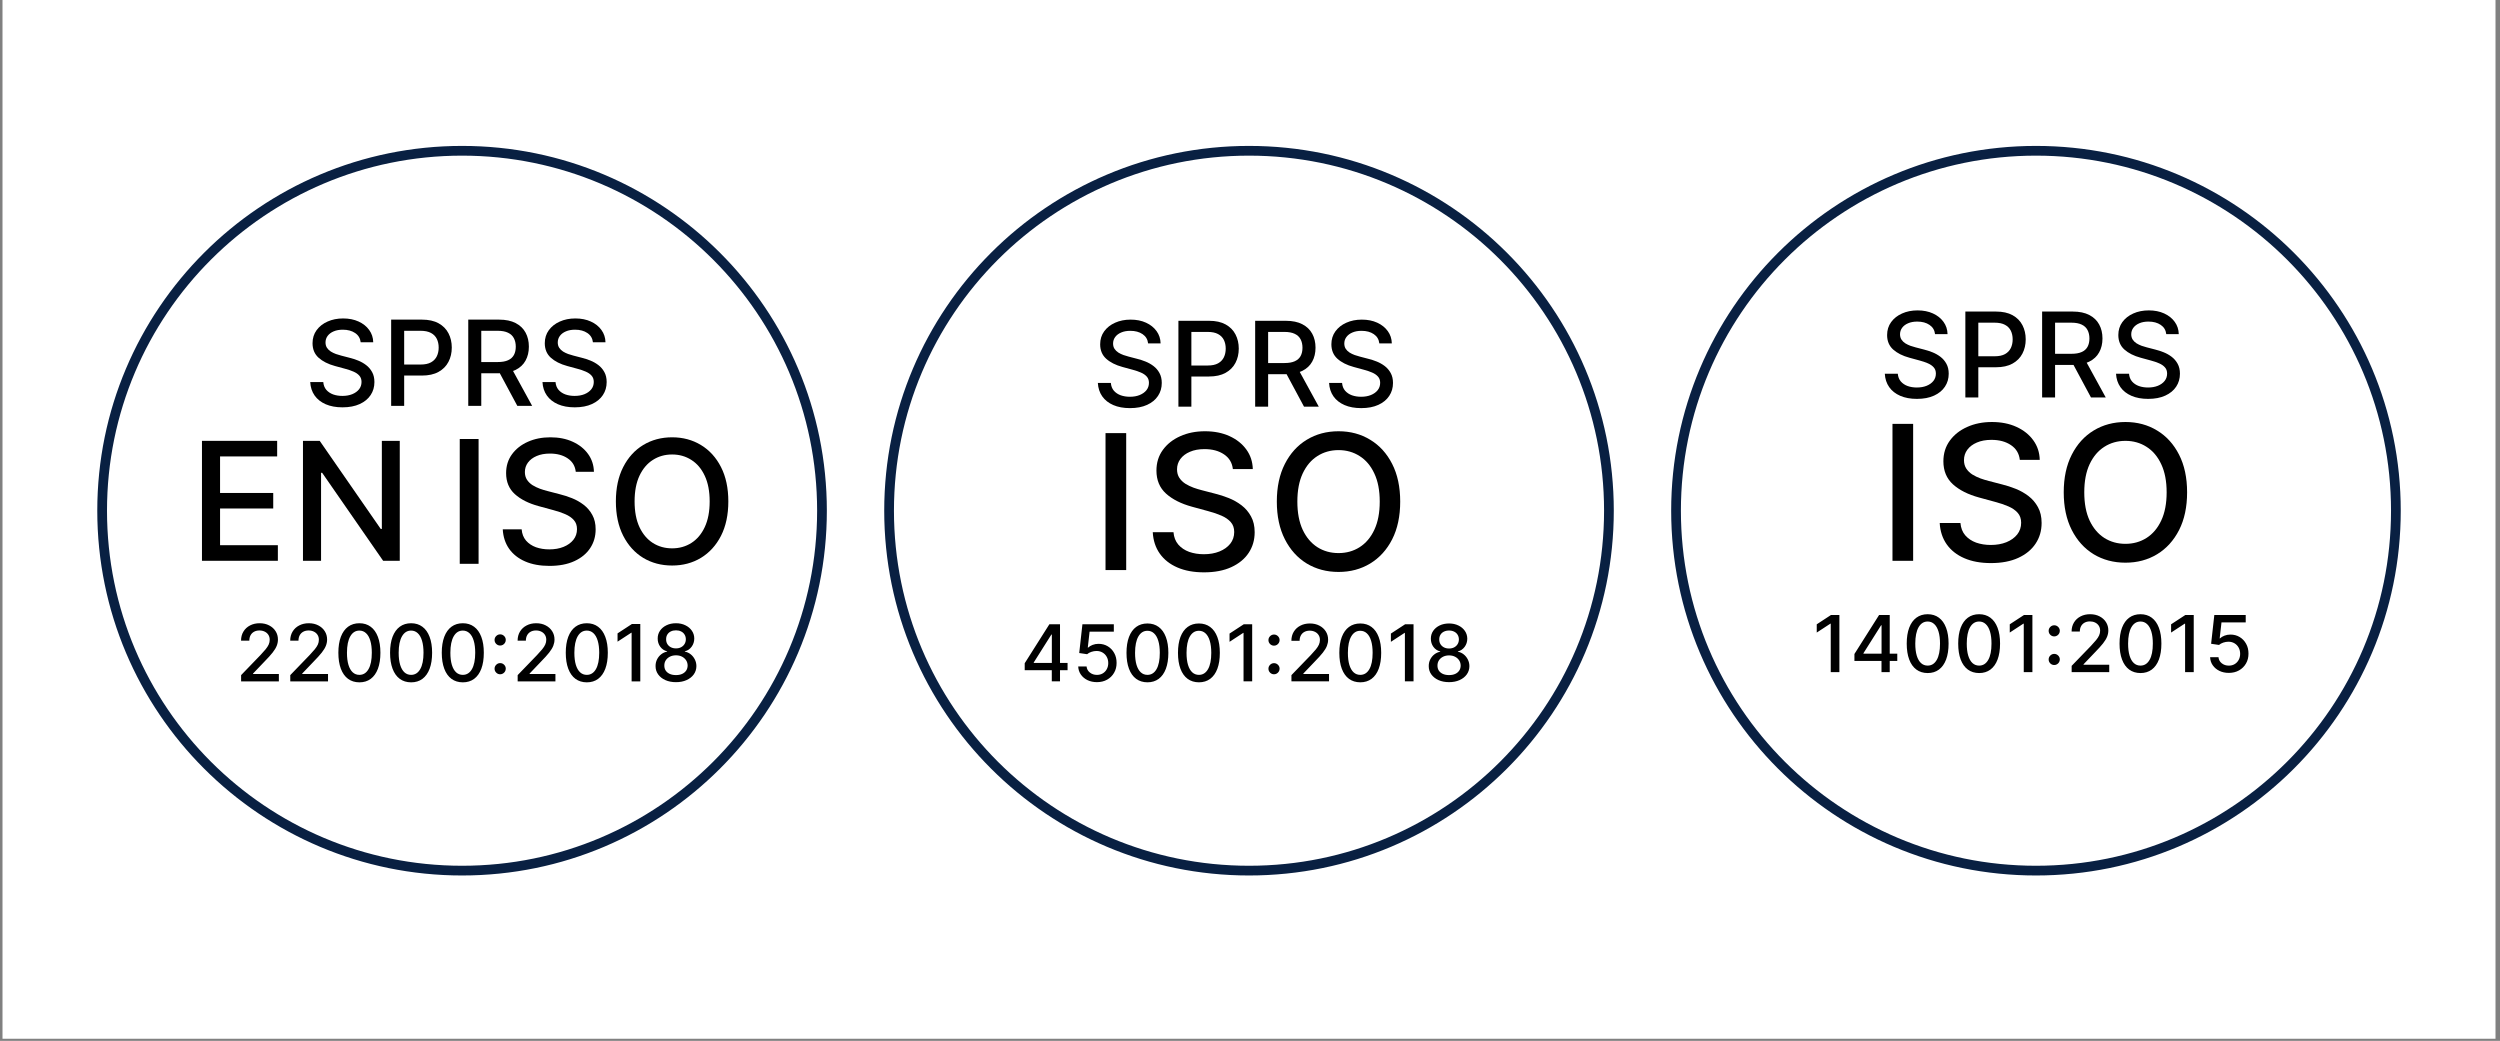
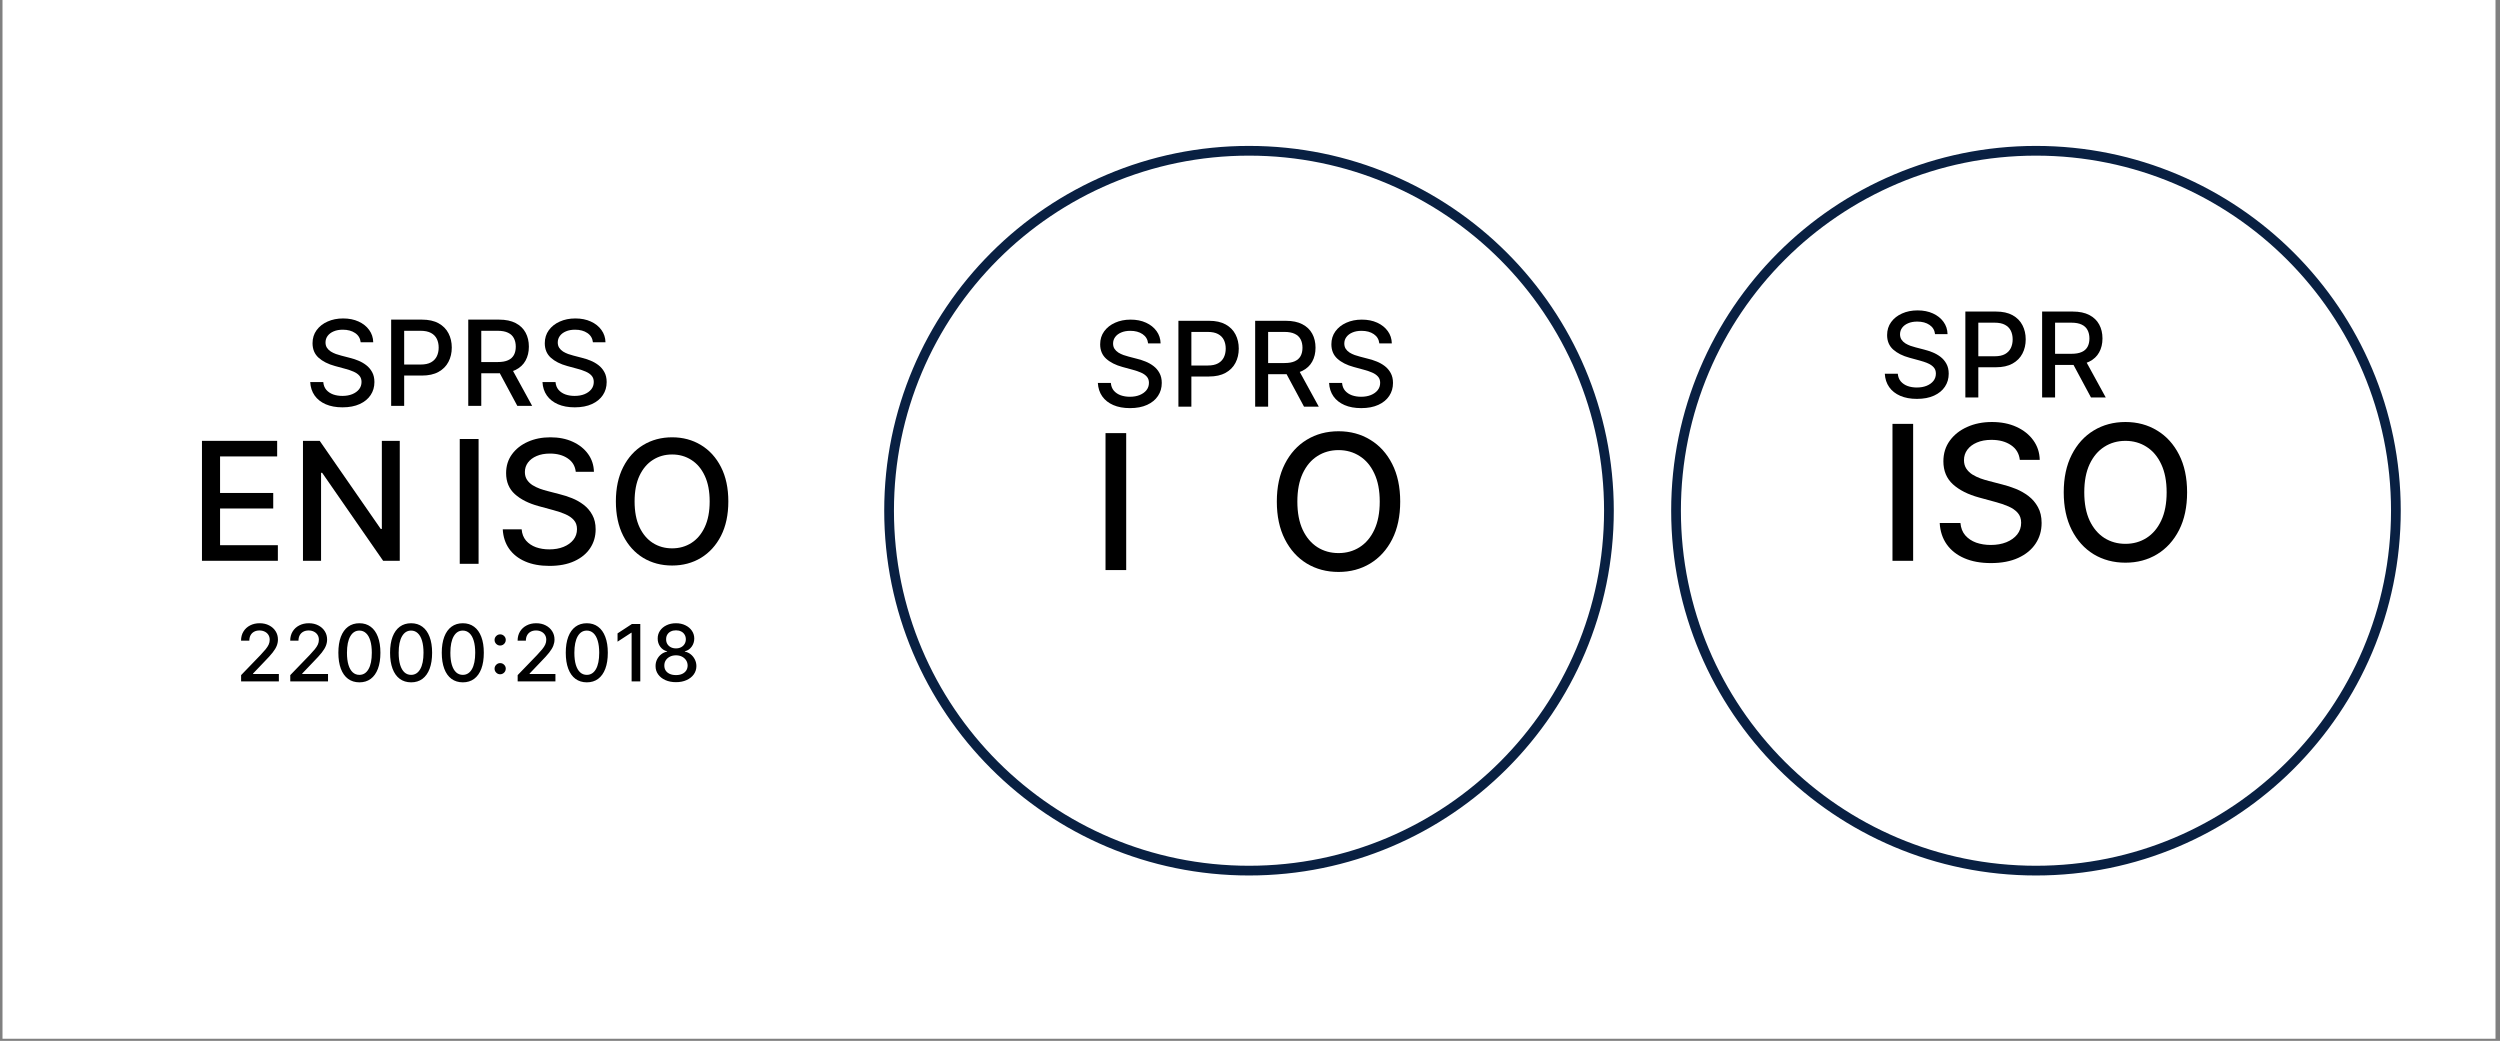
<svg xmlns="http://www.w3.org/2000/svg" width="257" height="107" viewBox="0 0 257 107" fill="none">
  <rect x="0" y="0" width="257" height="107" fill="#808080" stroke="none" />
  <rect width="256.28" height="106.783" transform="translate(0.258)" fill="white" />
-   <circle cx="47.5" cy="52.5" r="37" stroke="#092042" />
  <path d="M74.872 51.545C74.872 52.916 74.621 54.093 74.12 55.079C73.619 56.06 72.931 56.816 72.059 57.347C71.19 57.873 70.202 58.136 69.095 58.136C67.984 58.136 66.992 57.873 66.119 57.347C65.251 56.816 64.566 56.058 64.064 55.073C63.563 54.087 63.312 52.911 63.312 51.545C63.312 50.175 63.563 49 64.064 48.018C64.566 47.032 65.251 46.276 66.119 45.75C66.992 45.22 67.984 44.955 69.095 44.955C70.202 44.955 71.19 45.22 72.059 45.75C72.931 46.276 73.619 47.032 74.12 48.018C74.621 49 74.872 50.175 74.872 51.545ZM72.954 51.545C72.954 50.501 72.785 49.622 72.447 48.908C72.113 48.19 71.653 47.647 71.069 47.279C70.488 46.907 69.83 46.721 69.095 46.721C68.356 46.721 67.696 46.907 67.115 47.279C66.535 47.647 66.075 48.19 65.737 48.908C65.403 49.622 65.236 50.501 65.236 51.545C65.236 52.59 65.403 53.471 65.737 54.189C66.075 54.904 66.535 55.447 67.115 55.818C67.696 56.186 68.356 56.37 69.095 56.37C69.83 56.37 70.488 56.186 71.069 55.818C71.653 55.447 72.113 54.904 72.447 54.189C72.785 53.471 72.954 52.59 72.954 51.545Z" fill="black" />
  <path d="M59.189 48.501C59.122 47.907 58.847 47.448 58.362 47.122C57.878 46.792 57.268 46.627 56.533 46.627C56.007 46.627 55.551 46.711 55.167 46.878C54.783 47.041 54.484 47.266 54.271 47.555C54.062 47.839 53.958 48.162 53.958 48.526C53.958 48.831 54.029 49.094 54.171 49.315C54.317 49.536 54.507 49.722 54.741 49.873C54.979 50.019 55.234 50.142 55.505 50.242C55.777 50.338 56.038 50.418 56.288 50.48L57.541 50.806C57.951 50.906 58.371 51.042 58.801 51.213C59.231 51.385 59.63 51.61 59.997 51.89C60.365 52.17 60.661 52.517 60.887 52.93C61.117 53.344 61.232 53.839 61.232 54.415C61.232 55.142 61.044 55.787 60.668 56.351C60.296 56.915 59.755 57.359 59.045 57.685C58.339 58.011 57.485 58.174 56.483 58.174C55.522 58.174 54.691 58.022 53.989 57.717C53.288 57.412 52.738 56.979 52.341 56.42C51.945 55.856 51.725 55.188 51.684 54.415H53.626C53.663 54.879 53.814 55.265 54.077 55.574C54.344 55.879 54.685 56.106 55.098 56.257C55.516 56.403 55.973 56.476 56.47 56.476C57.017 56.476 57.504 56.391 57.93 56.219C58.36 56.044 58.698 55.802 58.945 55.492C59.191 55.179 59.315 54.814 59.315 54.396C59.315 54.016 59.206 53.705 58.989 53.463C58.776 53.22 58.485 53.02 58.118 52.861C57.755 52.702 57.343 52.562 56.884 52.441L55.367 52.028C54.34 51.748 53.526 51.337 52.924 50.794C52.327 50.251 52.028 49.532 52.028 48.639C52.028 47.899 52.229 47.254 52.63 46.703C53.031 46.151 53.574 45.723 54.259 45.418C54.944 45.109 55.716 44.955 56.577 44.955C57.445 44.955 58.212 45.107 58.876 45.412C59.544 45.717 60.071 46.137 60.455 46.671C60.839 47.202 61.039 47.812 61.056 48.501H59.189Z" fill="black" />
  <path d="M49.198 45.129V57.96H47.262V45.129H49.198Z" fill="black" />
  <path d="M60.954 35.187C60.907 34.778 60.717 34.46 60.382 34.235C60.047 34.007 59.626 33.893 59.117 33.893C58.754 33.893 58.439 33.95 58.173 34.066C57.908 34.178 57.701 34.334 57.554 34.533C57.41 34.73 57.338 34.954 57.338 35.205C57.338 35.416 57.387 35.597 57.485 35.75C57.586 35.903 57.717 36.032 57.879 36.136C58.044 36.237 58.22 36.322 58.407 36.391C58.595 36.458 58.775 36.513 58.949 36.556L59.815 36.781C60.098 36.85 60.388 36.944 60.685 37.063C60.983 37.181 61.258 37.337 61.512 37.53C61.766 37.724 61.971 37.963 62.127 38.249C62.286 38.535 62.365 38.877 62.365 39.276C62.365 39.778 62.236 40.224 61.976 40.614C61.719 41.003 61.345 41.311 60.854 41.536C60.366 41.761 59.776 41.874 59.083 41.874C58.419 41.874 57.844 41.768 57.359 41.558C56.874 41.347 56.495 41.048 56.22 40.661C55.946 40.272 55.794 39.81 55.766 39.276H57.108C57.134 39.596 57.238 39.863 57.42 40.077C57.605 40.287 57.84 40.445 58.126 40.549C58.414 40.65 58.731 40.7 59.074 40.7C59.452 40.7 59.789 40.641 60.083 40.523C60.381 40.401 60.614 40.234 60.785 40.02C60.955 39.804 61.04 39.551 61.04 39.263C61.04 39 60.965 38.785 60.815 38.617C60.668 38.45 60.467 38.311 60.213 38.202C59.962 38.092 59.678 37.995 59.36 37.911L58.312 37.626C57.602 37.432 57.039 37.148 56.623 36.772C56.21 36.397 56.004 35.901 56.004 35.283C56.004 34.772 56.142 34.326 56.419 33.945C56.697 33.563 57.072 33.267 57.545 33.057C58.019 32.843 58.553 32.736 59.148 32.736C59.748 32.736 60.278 32.842 60.737 33.053C61.199 33.263 61.563 33.553 61.828 33.923C62.094 34.29 62.233 34.711 62.244 35.187H60.954Z" fill="black" />
  <path d="M48.137 41.726V32.857H51.298C51.985 32.857 52.555 32.976 53.009 33.212C53.465 33.449 53.805 33.777 54.031 34.196C54.256 34.611 54.368 35.092 54.368 35.638C54.368 36.18 54.254 36.658 54.026 37.071C53.801 37.481 53.46 37.8 53.004 38.028C52.551 38.256 51.981 38.37 51.294 38.37H48.899V37.218H51.172C51.605 37.218 51.958 37.156 52.229 37.032C52.503 36.908 52.704 36.727 52.831 36.491C52.958 36.254 53.022 35.97 53.022 35.638C53.022 35.303 52.957 35.013 52.827 34.767C52.7 34.522 52.499 34.334 52.225 34.204C51.953 34.071 51.597 34.005 51.155 34.005H49.475V41.726H48.137ZM52.515 37.725L54.706 41.726H53.182L51.034 37.725H52.515Z" fill="black" />
  <path d="M40.211 41.726V32.857H43.372C44.062 32.857 44.634 32.983 45.087 33.234C45.54 33.485 45.88 33.829 46.105 34.265C46.33 34.698 46.443 35.186 46.443 35.729C46.443 36.274 46.329 36.765 46.1 37.201C45.875 37.634 45.535 37.978 45.078 38.232C44.625 38.483 44.055 38.608 43.368 38.608H41.194V37.474H43.247C43.683 37.474 44.036 37.399 44.308 37.249C44.579 37.096 44.778 36.888 44.905 36.625C45.032 36.362 45.096 36.063 45.096 35.729C45.096 35.394 45.032 35.096 44.905 34.837C44.778 34.577 44.578 34.373 44.303 34.226C44.032 34.079 43.674 34.005 43.229 34.005H41.549V41.726H40.211Z" fill="black" />
  <path d="M41.096 45.319V57.649H39.386L33.119 48.606H33.005V57.649H31.145V45.319H32.866L39.139 54.374H39.254V45.319H41.096Z" fill="black" />
  <path d="M20.762 57.649V45.319H28.492V46.921H22.622V50.677H28.088V52.273H22.622V56.047H28.564V57.649H20.762Z" fill="black" />
  <path d="M37.079 35.187C37.032 34.778 36.842 34.46 36.507 34.235C36.172 34.007 35.751 33.893 35.242 33.893C34.879 33.893 34.564 33.95 34.298 34.066C34.033 34.178 33.826 34.334 33.679 34.533C33.535 34.73 33.463 34.954 33.463 35.205C33.463 35.416 33.512 35.597 33.61 35.75C33.711 35.903 33.842 36.032 34.004 36.136C34.169 36.237 34.345 36.322 34.532 36.391C34.72 36.458 34.9 36.513 35.074 36.556L35.94 36.781C36.223 36.85 36.513 36.944 36.81 37.063C37.108 37.181 37.383 37.337 37.637 37.53C37.891 37.724 38.096 37.963 38.252 38.249C38.411 38.535 38.49 38.877 38.49 39.276C38.49 39.778 38.361 40.224 38.101 40.614C37.844 41.003 37.47 41.311 36.979 41.536C36.491 41.761 35.901 41.874 35.208 41.874C34.544 41.874 33.969 41.768 33.484 41.558C32.999 41.347 32.62 41.048 32.345 40.661C32.071 40.272 31.919 39.81 31.891 39.276H33.233C33.259 39.596 33.363 39.863 33.545 40.077C33.73 40.287 33.965 40.445 34.251 40.549C34.539 40.65 34.856 40.7 35.199 40.7C35.577 40.7 35.914 40.641 36.208 40.523C36.506 40.401 36.739 40.234 36.91 40.02C37.08 39.804 37.165 39.551 37.165 39.263C37.165 39 37.09 38.785 36.94 38.617C36.793 38.45 36.592 38.311 36.338 38.202C36.087 38.092 35.803 37.995 35.485 37.911L34.437 37.626C33.727 37.432 33.164 37.148 32.748 36.772C32.335 36.397 32.129 35.901 32.129 35.283C32.129 34.772 32.267 34.326 32.544 33.945C32.822 33.563 33.197 33.267 33.67 33.057C34.144 32.843 34.678 32.736 35.273 32.736C35.873 32.736 36.403 32.842 36.862 33.053C37.324 33.263 37.688 33.553 37.953 33.923C38.219 34.29 38.358 34.711 38.369 35.187H37.079Z" fill="black" />
  <path d="M24.786 70.047V69.402L26.781 67.335C26.994 67.11 27.17 66.913 27.308 66.744C27.448 66.573 27.553 66.411 27.622 66.258C27.691 66.104 27.726 65.941 27.726 65.768C27.726 65.572 27.68 65.403 27.588 65.261C27.495 65.117 27.37 65.007 27.21 64.93C27.051 64.852 26.872 64.812 26.672 64.812C26.461 64.812 26.277 64.855 26.119 64.942C25.962 65.028 25.841 65.15 25.756 65.307C25.672 65.465 25.63 65.649 25.63 65.86H24.78C24.78 65.501 24.863 65.187 25.028 64.919C25.193 64.65 25.419 64.442 25.707 64.294C25.995 64.144 26.323 64.069 26.689 64.069C27.06 64.069 27.386 64.143 27.668 64.291C27.952 64.437 28.174 64.636 28.333 64.89C28.493 65.141 28.572 65.425 28.572 65.742C28.572 65.961 28.531 66.175 28.449 66.384C28.368 66.594 28.227 66.827 28.025 67.084C27.824 67.339 27.544 67.649 27.184 68.014L26.013 69.241V69.284H28.667V70.047H24.786ZM29.84 70.047V69.402L31.835 67.335C32.048 67.11 32.224 66.913 32.362 66.744C32.502 66.573 32.607 66.411 32.676 66.258C32.745 66.104 32.78 65.941 32.78 65.768C32.78 65.572 32.734 65.403 32.641 65.261C32.549 65.117 32.423 65.007 32.264 64.93C32.105 64.852 31.925 64.812 31.726 64.812C31.515 64.812 31.33 64.855 31.173 64.942C31.015 65.028 30.895 65.15 30.81 65.307C30.726 65.465 30.683 65.649 30.683 65.86H29.834C29.834 65.501 29.917 65.187 30.082 64.919C30.247 64.65 30.473 64.442 30.761 64.294C31.049 64.144 31.376 64.069 31.743 64.069C32.114 64.069 32.44 64.143 32.722 64.291C33.006 64.437 33.228 64.636 33.387 64.89C33.547 65.141 33.626 65.425 33.626 65.742C33.626 65.961 33.585 66.175 33.502 66.384C33.422 66.594 33.281 66.827 33.079 67.084C32.877 67.339 32.597 67.649 32.238 68.014L31.066 69.241V69.284H33.721V70.047H29.84ZM36.947 70.145C36.492 70.143 36.103 70.023 35.78 69.785C35.458 69.547 35.211 69.2 35.04 68.745C34.87 68.29 34.784 67.742 34.784 67.101C34.784 66.462 34.87 65.916 35.04 65.463C35.213 65.01 35.461 64.664 35.783 64.426C36.108 64.188 36.495 64.069 36.947 64.069C37.398 64.069 37.785 64.189 38.107 64.429C38.429 64.667 38.676 65.013 38.847 65.466C39.02 65.917 39.106 66.462 39.106 67.101C39.106 67.744 39.021 68.293 38.85 68.748C38.679 69.201 38.432 69.548 38.11 69.788C37.787 70.026 37.4 70.145 36.947 70.145ZM36.947 69.376C37.346 69.376 37.658 69.181 37.882 68.791C38.109 68.402 38.222 67.838 38.222 67.101C38.222 66.612 38.17 66.198 38.067 65.86C37.965 65.52 37.818 65.263 37.626 65.089C37.436 64.912 37.209 64.824 36.947 64.824C36.549 64.824 36.237 65.019 36.011 65.411C35.784 65.803 35.67 66.366 35.668 67.101C35.668 67.593 35.719 68.008 35.821 68.348C35.924 68.686 36.071 68.942 36.261 69.117C36.451 69.29 36.68 69.376 36.947 69.376ZM42.262 70.145C41.807 70.143 41.418 70.023 41.096 69.785C40.773 69.547 40.526 69.2 40.355 68.745C40.185 68.29 40.099 67.742 40.099 67.101C40.099 66.462 40.185 65.916 40.355 65.463C40.528 65.01 40.776 64.664 41.098 64.426C41.423 64.188 41.81 64.069 42.262 64.069C42.713 64.069 43.099 64.189 43.422 64.429C43.745 64.667 43.991 65.013 44.162 65.466C44.335 65.917 44.421 66.462 44.421 67.101C44.421 67.744 44.336 68.293 44.165 68.748C43.994 69.201 43.747 69.548 43.425 69.788C43.102 70.026 42.715 70.145 42.262 70.145ZM42.262 69.376C42.661 69.376 42.973 69.181 43.197 68.791C43.424 68.402 43.537 67.838 43.537 67.101C43.537 66.612 43.485 66.198 43.382 65.86C43.28 65.52 43.133 65.263 42.941 65.089C42.751 64.912 42.525 64.824 42.262 64.824C41.864 64.824 41.552 65.019 41.326 65.411C41.099 65.803 40.985 66.366 40.983 67.101C40.983 67.593 41.034 68.008 41.136 68.348C41.239 68.686 41.386 68.942 41.576 69.117C41.766 69.29 41.995 69.376 42.262 69.376ZM47.577 70.145C47.122 70.143 46.733 70.023 46.411 69.785C46.088 69.547 45.841 69.2 45.671 68.745C45.5 68.29 45.414 67.742 45.414 67.101C45.414 66.462 45.5 65.916 45.671 65.463C45.843 65.01 46.091 64.664 46.413 64.426C46.738 64.188 47.126 64.069 47.577 64.069C48.028 64.069 48.415 64.189 48.737 64.429C49.06 64.667 49.306 65.013 49.477 65.466C49.65 65.917 49.736 66.462 49.736 67.101C49.736 67.744 49.651 68.293 49.48 68.748C49.309 69.201 49.062 69.548 48.74 69.788C48.417 70.026 48.03 70.145 47.577 70.145ZM47.577 69.376C47.976 69.376 48.288 69.181 48.513 68.791C48.739 68.402 48.852 67.838 48.852 67.101C48.852 66.612 48.8 66.198 48.697 65.86C48.595 65.52 48.448 65.263 48.256 65.089C48.066 64.912 47.84 64.824 47.577 64.824C47.179 64.824 46.867 65.019 46.641 65.411C46.414 65.803 46.3 66.366 46.298 67.101C46.298 67.593 46.349 68.008 46.451 68.348C46.555 68.686 46.701 68.942 46.891 69.117C47.081 69.29 47.31 69.376 47.577 69.376ZM51.418 69.316C51.26 69.316 51.125 69.26 51.012 69.148C50.898 69.035 50.842 68.899 50.842 68.74C50.842 68.582 50.898 68.448 51.012 68.337C51.125 68.223 51.26 68.167 51.418 68.167C51.575 68.167 51.71 68.223 51.824 68.337C51.937 68.448 51.993 68.582 51.993 68.74C51.993 68.845 51.967 68.942 51.913 69.031C51.861 69.117 51.792 69.186 51.706 69.238C51.619 69.29 51.523 69.316 51.418 69.316ZM51.418 66.361C51.26 66.361 51.125 66.306 51.012 66.194C50.898 66.081 50.842 65.945 50.842 65.785C50.842 65.628 50.898 65.494 51.012 65.382C51.125 65.269 51.26 65.212 51.418 65.212C51.575 65.212 51.71 65.269 51.824 65.382C51.937 65.494 51.993 65.628 51.993 65.785C51.993 65.891 51.967 65.988 51.913 66.076C51.861 66.163 51.792 66.232 51.706 66.284C51.619 66.335 51.523 66.361 51.418 66.361ZM53.216 70.047V69.402L55.212 67.335C55.425 67.11 55.6 66.913 55.739 66.744C55.879 66.573 55.983 66.411 56.052 66.258C56.121 66.104 56.156 65.941 56.156 65.768C56.156 65.572 56.11 65.403 56.018 65.261C55.926 65.117 55.8 65.007 55.641 64.93C55.481 64.852 55.302 64.812 55.102 64.812C54.891 64.812 54.707 64.855 54.549 64.942C54.392 65.028 54.271 65.15 54.187 65.307C54.102 65.465 54.06 65.649 54.06 65.86H53.211C53.211 65.501 53.293 65.187 53.458 64.919C53.623 64.65 53.85 64.442 54.138 64.294C54.426 64.144 54.753 64.069 55.12 64.069C55.49 64.069 55.816 64.143 56.099 64.291C56.383 64.437 56.604 64.636 56.764 64.89C56.923 65.141 57.003 65.425 57.003 65.742C57.003 65.961 56.961 66.175 56.879 66.384C56.798 66.594 56.657 66.827 56.456 67.084C56.254 67.339 55.974 67.649 55.615 68.014L54.443 69.241V69.284H57.098V70.047H53.216ZM60.323 70.145C59.868 70.143 59.479 70.023 59.157 69.785C58.834 69.547 58.588 69.2 58.417 68.745C58.246 68.29 58.161 67.742 58.161 67.101C58.161 66.462 58.246 65.916 58.417 65.463C58.59 65.01 58.837 64.664 59.16 64.426C59.484 64.188 59.872 64.069 60.323 64.069C60.774 64.069 61.161 64.189 61.483 64.429C61.806 64.667 62.053 65.013 62.223 65.466C62.396 65.917 62.483 66.462 62.483 67.101C62.483 67.744 62.397 68.293 62.226 68.748C62.055 69.201 61.809 69.548 61.486 69.788C61.164 70.026 60.776 70.145 60.323 70.145ZM60.323 69.376C60.722 69.376 61.034 69.181 61.259 68.791C61.485 68.402 61.599 67.838 61.599 67.101C61.599 66.612 61.547 66.198 61.443 65.86C61.341 65.52 61.194 65.263 61.002 65.089C60.812 64.912 60.586 64.824 60.323 64.824C59.926 64.824 59.614 65.019 59.387 65.411C59.161 65.803 59.047 66.366 59.045 67.101C59.045 67.593 59.095 68.008 59.197 68.348C59.301 68.686 59.448 68.942 59.638 69.117C59.828 69.29 60.056 69.376 60.323 69.376ZM65.822 64.15V70.047H64.93V65.043H64.895L63.484 65.964V65.112L64.956 64.15H65.822ZM69.491 70.127C69.079 70.127 68.714 70.056 68.397 69.914C68.082 69.772 67.835 69.577 67.657 69.327C67.478 69.078 67.39 68.793 67.392 68.475C67.39 68.225 67.441 67.996 67.545 67.787C67.65 67.575 67.793 67.4 67.974 67.26C68.154 67.118 68.356 67.027 68.578 66.989V66.954C68.285 66.883 68.05 66.726 67.873 66.482C67.696 66.238 67.609 65.958 67.611 65.641C67.609 65.34 67.689 65.071 67.85 64.835C68.013 64.597 68.237 64.41 68.521 64.274C68.805 64.137 69.128 64.069 69.491 64.069C69.85 64.069 70.171 64.138 70.453 64.277C70.737 64.413 70.961 64.6 71.124 64.838C71.287 65.074 71.37 65.342 71.371 65.641C71.37 65.958 71.279 66.238 71.101 66.482C70.922 66.726 70.69 66.883 70.404 66.954V66.989C70.625 67.027 70.823 67.118 71 67.26C71.178 67.4 71.32 67.575 71.426 67.787C71.534 67.996 71.588 68.225 71.59 68.475C71.588 68.793 71.498 69.078 71.32 69.327C71.141 69.577 70.893 69.772 70.577 69.914C70.262 70.056 69.9 70.127 69.491 70.127ZM69.491 69.399C69.735 69.399 69.946 69.359 70.125 69.278C70.303 69.195 70.441 69.081 70.539 68.935C70.637 68.788 70.687 68.615 70.689 68.417C70.687 68.212 70.633 68.03 70.528 67.873C70.424 67.716 70.283 67.592 70.105 67.501C69.926 67.411 69.722 67.366 69.491 67.366C69.259 67.366 69.052 67.411 68.872 67.501C68.692 67.592 68.55 67.716 68.446 67.873C68.342 68.03 68.291 68.212 68.293 68.417C68.291 68.615 68.338 68.788 68.434 68.935C68.532 69.081 68.671 69.195 68.852 69.278C69.032 69.359 69.246 69.399 69.491 69.399ZM69.491 66.655C69.687 66.655 69.861 66.616 70.012 66.537C70.164 66.458 70.283 66.349 70.369 66.209C70.458 66.069 70.503 65.904 70.505 65.716C70.503 65.532 70.459 65.371 70.372 65.233C70.288 65.094 70.17 64.988 70.018 64.913C69.866 64.836 69.691 64.798 69.491 64.798C69.288 64.798 69.109 64.836 68.956 64.913C68.804 64.988 68.686 65.094 68.601 65.233C68.517 65.371 68.476 65.532 68.478 65.716C68.476 65.904 68.518 66.069 68.604 66.209C68.691 66.349 68.81 66.458 68.961 66.537C69.115 66.616 69.291 66.655 69.491 66.655Z" fill="black" />
  <circle cx="128.398" cy="52.5" r="37" stroke="#092042" />
  <path d="M143.941 51.564C143.941 53.067 143.666 54.36 143.116 55.441C142.566 56.518 141.812 57.348 140.854 57.93C139.901 58.507 138.817 58.796 137.603 58.796C136.384 58.796 135.295 58.507 134.337 57.93C133.384 57.348 132.633 56.516 132.083 55.434C131.533 54.353 131.258 53.063 131.258 51.564C131.258 50.061 131.533 48.771 132.083 47.694C132.633 46.612 133.384 45.783 134.337 45.206C135.295 44.623 136.384 44.333 137.603 44.333C138.817 44.333 139.901 44.623 140.854 45.206C141.812 45.783 142.566 46.612 143.116 47.694C143.666 48.771 143.941 50.061 143.941 51.564ZM141.837 51.564C141.837 50.419 141.652 49.454 141.28 48.67C140.914 47.882 140.41 47.286 139.768 46.883C139.131 46.475 138.409 46.271 137.603 46.271C136.792 46.271 136.067 46.475 135.43 46.883C134.793 47.286 134.289 47.882 133.918 48.67C133.552 49.454 133.368 50.419 133.368 51.564C133.368 52.71 133.552 53.677 133.918 54.465C134.289 55.249 134.793 55.844 135.43 56.252C136.067 56.656 136.792 56.857 137.603 56.857C138.409 56.857 139.131 56.656 139.768 56.252C140.41 55.844 140.914 55.249 141.28 54.465C141.652 53.677 141.837 52.71 141.837 51.564Z" fill="black" />
-   <path d="M126.739 48.223C126.666 47.573 126.363 47.068 125.832 46.711C125.3 46.349 124.631 46.168 123.825 46.168C123.247 46.168 122.748 46.26 122.326 46.443C121.904 46.622 121.577 46.869 121.343 47.185C121.114 47.497 120.999 47.852 120.999 48.251C120.999 48.585 121.077 48.874 121.233 49.117C121.393 49.36 121.602 49.564 121.859 49.729C122.12 49.889 122.399 50.024 122.697 50.134C122.995 50.24 123.281 50.327 123.556 50.396L124.931 50.753C125.38 50.863 125.841 51.012 126.313 51.2C126.785 51.388 127.223 51.635 127.626 51.942C128.029 52.249 128.355 52.63 128.602 53.083C128.854 53.537 128.98 54.08 128.98 54.713C128.98 55.51 128.774 56.218 128.362 56.837C127.954 57.455 127.36 57.943 126.581 58.301C125.807 58.658 124.869 58.837 123.77 58.837C122.715 58.837 121.804 58.67 121.034 58.335C120.264 58.001 119.661 57.526 119.226 56.912C118.79 56.294 118.55 55.56 118.504 54.713H120.635C120.676 55.221 120.841 55.645 121.13 55.984C121.423 56.319 121.797 56.569 122.25 56.734C122.709 56.894 123.21 56.974 123.756 56.974C124.356 56.974 124.89 56.88 125.357 56.692C125.83 56.5 126.201 56.234 126.471 55.895C126.741 55.551 126.877 55.15 126.877 54.692C126.877 54.275 126.758 53.934 126.519 53.668C126.285 53.402 125.967 53.182 125.564 53.008C125.165 52.834 124.714 52.68 124.209 52.547L122.546 52.093C121.419 51.786 120.525 51.335 119.865 50.739C119.21 50.144 118.882 49.355 118.882 48.374C118.882 47.563 119.102 46.855 119.542 46.25C119.982 45.645 120.578 45.176 121.329 44.841C122.081 44.502 122.929 44.333 123.873 44.333C124.826 44.333 125.667 44.5 126.395 44.834C127.129 45.169 127.706 45.63 128.128 46.216C128.549 46.798 128.769 47.467 128.788 48.223H126.739Z" fill="black" />
  <path d="M115.773 44.525V58.603H113.648V44.525H115.773Z" fill="black" />
  <path d="M141.794 35.298C141.748 34.89 141.559 34.574 141.225 34.349C140.892 34.122 140.472 34.009 139.966 34.009C139.604 34.009 139.291 34.066 139.026 34.181C138.762 34.293 138.556 34.448 138.41 34.647C138.266 34.842 138.194 35.065 138.194 35.315C138.194 35.525 138.243 35.706 138.341 35.858C138.441 36.011 138.572 36.139 138.733 36.242C138.897 36.343 139.072 36.428 139.259 36.496C139.446 36.563 139.626 36.617 139.798 36.66L140.66 36.885C140.942 36.953 141.231 37.047 141.527 37.165C141.823 37.283 142.098 37.438 142.351 37.63C142.603 37.823 142.808 38.062 142.963 38.346C143.121 38.631 143.2 38.971 143.2 39.368C143.2 39.868 143.071 40.312 142.812 40.7C142.556 41.089 142.184 41.395 141.695 41.619C141.209 41.843 140.622 41.955 139.932 41.955C139.271 41.955 138.699 41.85 138.216 41.64C137.733 41.431 137.355 41.133 137.082 40.748C136.809 40.36 136.658 39.9 136.629 39.368H137.966C137.991 39.687 138.095 39.953 138.276 40.166C138.46 40.376 138.694 40.532 138.979 40.636C139.266 40.736 139.581 40.787 139.923 40.787C140.3 40.787 140.634 40.728 140.928 40.61C141.224 40.489 141.457 40.322 141.626 40.11C141.796 39.894 141.881 39.643 141.881 39.355C141.881 39.094 141.806 38.879 141.656 38.713C141.51 38.546 141.31 38.408 141.057 38.299C140.807 38.19 140.524 38.093 140.208 38.01L139.164 37.725C138.457 37.533 137.897 37.25 137.483 36.876C137.072 36.502 136.866 36.008 136.866 35.393C136.866 34.884 137.004 34.44 137.28 34.06C137.556 33.681 137.93 33.386 138.401 33.176C138.872 32.964 139.404 32.857 139.996 32.857C140.594 32.857 141.122 32.962 141.579 33.172C142.039 33.382 142.401 33.671 142.665 34.039C142.93 34.404 143.068 34.824 143.079 35.298H141.794Z" fill="black" />
  <path d="M129.031 41.808V32.978H132.179C132.863 32.978 133.431 33.096 133.882 33.332C134.336 33.567 134.675 33.894 134.899 34.31C135.124 34.724 135.236 35.203 135.236 35.746C135.236 36.286 135.122 36.762 134.895 37.173C134.671 37.581 134.332 37.899 133.878 38.126C133.426 38.353 132.859 38.467 132.174 38.467H129.79V37.32H132.054C132.485 37.32 132.836 37.258 133.106 37.135C133.379 37.011 133.579 36.831 133.705 36.596C133.832 36.36 133.895 36.077 133.895 35.746C133.895 35.413 133.83 35.124 133.701 34.88C133.574 34.635 133.375 34.448 133.101 34.319C132.831 34.187 132.476 34.121 132.037 34.121H130.364V41.808H129.031ZM133.39 37.824L135.572 41.808H134.054L131.916 37.824H133.39Z" fill="black" />
  <path d="M121.141 41.808V32.978H124.288C124.975 32.978 125.544 33.103 125.996 33.353C126.447 33.603 126.785 33.945 127.009 34.379C127.233 34.81 127.345 35.296 127.345 35.837C127.345 36.38 127.232 36.869 127.005 37.303C126.78 37.734 126.441 38.076 125.987 38.329C125.536 38.579 124.968 38.704 124.284 38.704H122.119V37.574H124.163C124.597 37.574 124.949 37.5 125.219 37.35C125.49 37.198 125.688 36.991 125.815 36.729C125.941 36.468 126.004 36.17 126.004 35.837C126.004 35.503 125.941 35.207 125.815 34.949C125.688 34.69 125.488 34.487 125.215 34.34C124.945 34.194 124.589 34.121 124.146 34.121H122.473V41.808H121.141Z" fill="black" />
  <path d="M118.025 35.298C117.979 34.89 117.789 34.574 117.456 34.349C117.122 34.122 116.703 34.009 116.197 34.009C115.834 34.009 115.521 34.066 115.257 34.181C114.992 34.293 114.787 34.448 114.64 34.647C114.496 34.842 114.425 35.065 114.425 35.315C114.425 35.525 114.473 35.706 114.571 35.858C114.672 36.011 114.803 36.139 114.963 36.242C115.127 36.343 115.303 36.428 115.49 36.496C115.676 36.563 115.856 36.617 116.028 36.66L116.891 36.885C117.173 36.953 117.461 37.047 117.757 37.165C118.054 37.283 118.328 37.438 118.581 37.63C118.834 37.823 119.038 38.062 119.193 38.346C119.351 38.631 119.43 38.971 119.43 39.368C119.43 39.868 119.301 40.312 119.042 40.7C118.787 41.089 118.414 41.395 117.926 41.619C117.44 41.843 116.852 41.955 116.162 41.955C115.501 41.955 114.929 41.85 114.446 41.64C113.963 41.431 113.585 41.133 113.312 40.748C113.039 40.36 112.888 39.9 112.859 39.368H114.196C114.222 39.687 114.325 39.953 114.506 40.166C114.69 40.376 114.925 40.532 115.209 40.636C115.497 40.736 115.811 40.787 116.154 40.787C116.53 40.787 116.865 40.728 117.158 40.61C117.454 40.489 117.687 40.322 117.857 40.11C118.026 39.894 118.111 39.643 118.111 39.355C118.111 39.094 118.036 38.879 117.887 38.713C117.74 38.546 117.54 38.408 117.287 38.299C117.037 38.19 116.754 38.093 116.438 38.01L115.395 37.725C114.688 37.533 114.127 37.25 113.713 36.876C113.302 36.502 113.097 36.008 113.097 35.393C113.097 34.884 113.234 34.44 113.51 34.06C113.786 33.681 114.16 33.386 114.631 33.176C115.103 32.964 115.635 32.857 116.227 32.857C116.825 32.857 117.352 32.962 117.809 33.172C118.269 33.382 118.631 33.671 118.896 34.039C119.16 34.404 119.298 34.824 119.31 35.298H118.025Z" fill="black" />
-   <path d="M105.34 68.898V68.181L107.877 64.173H108.442V65.228H108.084L106.269 68.101V68.147H109.746V68.898H105.34ZM108.124 70.044V68.68L108.129 68.353V64.173H108.969V70.044H108.124ZM112.764 70.125C112.405 70.125 112.082 70.056 111.795 69.918C111.51 69.779 111.283 69.588 111.113 69.345C110.943 69.102 110.852 68.825 110.84 68.513H111.7C111.722 68.766 111.833 68.973 112.036 69.136C112.238 69.298 112.481 69.379 112.764 69.379C112.99 69.379 113.189 69.328 113.363 69.225C113.539 69.119 113.677 68.975 113.776 68.792C113.877 68.608 113.928 68.399 113.928 68.164C113.928 67.925 113.876 67.712 113.773 67.525C113.67 67.337 113.528 67.19 113.346 67.083C113.166 66.976 112.96 66.921 112.727 66.92C112.549 66.92 112.37 66.95 112.191 67.011C112.011 67.073 111.866 67.153 111.755 67.252L110.944 67.132L111.273 64.173H114.501V64.933H112.01L111.824 66.576H111.858C111.973 66.465 112.125 66.372 112.314 66.297C112.505 66.223 112.71 66.186 112.927 66.186C113.285 66.186 113.603 66.271 113.882 66.441C114.163 66.611 114.384 66.843 114.544 67.138C114.707 67.43 114.787 67.766 114.785 68.147C114.787 68.527 114.701 68.866 114.527 69.164C114.355 69.463 114.116 69.698 113.81 69.87C113.507 70.04 113.158 70.125 112.764 70.125ZM117.957 70.142C117.504 70.14 117.117 70.02 116.796 69.784C116.475 69.547 116.229 69.202 116.059 68.749C115.889 68.296 115.804 67.75 115.804 67.112C115.804 66.475 115.889 65.931 116.059 65.48C116.231 65.029 116.478 64.685 116.799 64.448C117.122 64.211 117.508 64.093 117.957 64.093C118.406 64.093 118.791 64.212 119.112 64.451C119.434 64.688 119.679 65.032 119.849 65.483C120.021 65.932 120.107 66.475 120.107 67.112C120.107 67.752 120.022 68.299 119.852 68.751C119.682 69.203 119.436 69.547 119.115 69.786C118.794 70.023 118.408 70.142 117.957 70.142ZM117.957 69.376C118.355 69.376 118.665 69.183 118.889 68.794C119.114 68.406 119.227 67.846 119.227 67.112C119.227 66.624 119.176 66.212 119.072 65.876C118.971 65.538 118.825 65.282 118.634 65.108C118.444 64.932 118.219 64.844 117.957 64.844C117.561 64.844 117.251 65.039 117.025 65.429C116.8 65.819 116.686 66.38 116.684 67.112C116.684 67.601 116.735 68.015 116.836 68.353C116.939 68.689 117.086 68.945 117.275 69.118C117.464 69.29 117.691 69.376 117.957 69.376ZM123.249 70.142C122.796 70.14 122.409 70.02 122.088 69.784C121.767 69.547 121.521 69.202 121.351 68.749C121.181 68.296 121.096 67.75 121.096 67.112C121.096 66.475 121.181 65.931 121.351 65.48C121.523 65.029 121.77 64.685 122.091 64.448C122.414 64.211 122.8 64.093 123.249 64.093C123.698 64.093 124.083 64.212 124.404 64.451C124.725 64.688 124.971 65.032 125.141 65.483C125.313 65.932 125.399 66.475 125.399 67.112C125.399 67.752 125.314 68.299 125.144 68.751C124.974 69.203 124.728 69.547 124.407 69.786C124.086 70.023 123.7 70.142 123.249 70.142ZM123.249 69.376C123.647 69.376 123.957 69.183 124.181 68.794C124.406 68.406 124.519 67.846 124.519 67.112C124.519 66.624 124.467 66.212 124.364 65.876C124.263 65.538 124.117 65.282 123.926 65.108C123.736 64.932 123.511 64.844 123.249 64.844C122.853 64.844 122.543 65.039 122.317 65.429C122.092 65.819 121.978 66.38 121.976 67.112C121.976 67.601 122.027 68.015 122.128 68.353C122.231 68.689 122.378 68.945 122.567 69.118C122.756 69.29 122.983 69.376 123.249 69.376ZM128.724 64.173V70.044H127.836V65.062H127.801L126.397 65.979V65.131L127.862 64.173H128.724ZM130.97 69.316C130.813 69.316 130.678 69.261 130.565 69.15C130.453 69.037 130.396 68.901 130.396 68.743C130.396 68.586 130.453 68.452 130.565 68.341C130.678 68.229 130.813 68.172 130.97 68.172C131.126 68.172 131.261 68.229 131.374 68.341C131.487 68.452 131.543 68.586 131.543 68.743C131.543 68.848 131.516 68.945 131.463 69.032C131.411 69.118 131.342 69.187 131.256 69.239C131.17 69.29 131.075 69.316 130.97 69.316ZM130.97 66.375C130.813 66.375 130.678 66.319 130.565 66.209C130.453 66.096 130.396 65.96 130.396 65.802C130.396 65.645 130.453 65.511 130.565 65.4C130.678 65.287 130.813 65.231 130.97 65.231C131.126 65.231 131.261 65.287 131.374 65.4C131.487 65.511 131.543 65.645 131.543 65.802C131.543 65.907 131.516 66.003 131.463 66.091C131.411 66.177 131.342 66.246 131.256 66.297C131.17 66.349 131.075 66.375 130.97 66.375ZM132.76 70.044V69.402L134.747 67.344C134.959 67.12 135.134 66.924 135.272 66.756C135.411 66.586 135.515 66.425 135.584 66.272C135.653 66.119 135.688 65.956 135.688 65.784C135.688 65.589 135.642 65.421 135.55 65.28C135.458 65.136 135.333 65.026 135.174 64.95C135.016 64.872 134.837 64.832 134.638 64.832C134.428 64.832 134.245 64.876 134.088 64.962C133.931 65.047 133.811 65.169 133.727 65.326C133.642 65.482 133.6 65.666 133.6 65.876H132.755C132.755 65.519 132.837 65.206 133.001 64.939C133.166 64.671 133.391 64.464 133.678 64.317C133.965 64.167 134.29 64.093 134.655 64.093C135.024 64.093 135.349 64.166 135.63 64.314C135.913 64.459 136.134 64.658 136.292 64.91C136.451 65.16 136.53 65.443 136.53 65.758C136.53 65.976 136.489 66.189 136.407 66.398C136.327 66.606 136.186 66.838 135.986 67.094C135.785 67.349 135.506 67.657 135.149 68.02L133.982 69.242V69.285H136.625V70.044H132.76ZM139.836 70.142C139.383 70.14 138.996 70.02 138.675 69.784C138.354 69.547 138.109 69.202 137.938 68.749C137.768 68.296 137.683 67.75 137.683 67.112C137.683 66.475 137.768 65.931 137.938 65.48C138.11 65.029 138.357 64.685 138.678 64.448C139.001 64.211 139.387 64.093 139.836 64.093C140.285 64.093 140.671 64.212 140.992 64.451C141.313 64.688 141.558 65.032 141.728 65.483C141.9 65.932 141.986 66.475 141.986 67.112C141.986 67.752 141.901 68.299 141.731 68.751C141.561 69.203 141.316 69.547 140.994 69.786C140.673 70.023 140.287 70.142 139.836 70.142ZM139.836 69.376C140.234 69.376 140.544 69.183 140.768 68.794C140.994 68.406 141.106 67.846 141.106 67.112C141.106 66.624 141.055 66.212 140.951 65.876C140.85 65.538 140.704 65.282 140.513 65.108C140.324 64.932 140.098 64.844 139.836 64.844C139.441 64.844 139.13 65.039 138.905 65.429C138.679 65.819 138.565 66.38 138.563 67.112C138.563 67.601 138.614 68.015 138.715 68.353C138.819 68.689 138.965 68.945 139.154 69.118C139.343 69.29 139.571 69.376 139.836 69.376ZM145.312 64.173V70.044H144.423V65.062H144.389L142.984 65.979V65.131L144.449 64.173H145.312ZM148.965 70.125C148.554 70.125 148.19 70.054 147.875 69.913C147.562 69.771 147.316 69.576 147.138 69.328C146.961 69.079 146.873 68.796 146.875 68.479C146.873 68.231 146.923 68.002 147.027 67.794C147.132 67.584 147.274 67.409 147.454 67.269C147.633 67.128 147.834 67.038 148.056 67V66.965C147.763 66.895 147.529 66.738 147.353 66.495C147.178 66.253 147.091 65.974 147.092 65.658C147.091 65.358 147.17 65.091 147.33 64.855C147.493 64.618 147.716 64.432 147.998 64.296C148.281 64.161 148.603 64.093 148.965 64.093C149.322 64.093 149.641 64.162 149.922 64.299C150.205 64.435 150.428 64.621 150.59 64.858C150.752 65.093 150.835 65.36 150.837 65.658C150.835 65.974 150.745 66.253 150.567 66.495C150.389 66.738 150.158 66.895 149.873 66.965V67C150.093 67.038 150.291 67.128 150.467 67.269C150.644 67.409 150.786 67.584 150.891 67.794C150.998 68.002 151.053 68.231 151.054 68.479C151.053 68.796 150.963 69.079 150.785 69.328C150.607 69.576 150.361 69.771 150.045 69.913C149.732 70.054 149.372 70.125 148.965 70.125ZM148.965 69.399C149.207 69.399 149.417 69.359 149.595 69.279C149.773 69.197 149.911 69.083 150.008 68.938C150.106 68.791 150.155 68.619 150.157 68.422C150.155 68.217 150.102 68.037 149.997 67.88C149.893 67.723 149.753 67.6 149.575 67.51C149.397 67.42 149.194 67.375 148.965 67.375C148.733 67.375 148.528 67.42 148.348 67.51C148.168 67.6 148.027 67.723 147.924 67.88C147.821 68.037 147.77 68.217 147.772 68.422C147.77 68.619 147.817 68.791 147.912 68.938C148.01 69.083 148.148 69.197 148.328 69.279C148.508 69.359 148.72 69.399 148.965 69.399ZM148.965 66.667C149.159 66.667 149.332 66.628 149.483 66.55C149.634 66.471 149.753 66.362 149.839 66.223C149.927 66.083 149.972 65.92 149.974 65.733C149.972 65.549 149.928 65.389 149.842 65.251C149.758 65.114 149.64 65.007 149.489 64.933C149.338 64.856 149.163 64.818 148.965 64.818C148.762 64.818 148.584 64.856 148.431 64.933C148.28 65.007 148.163 65.114 148.079 65.251C147.995 65.389 147.953 65.549 147.955 65.733C147.953 65.92 147.996 66.083 148.082 66.223C148.168 66.362 148.286 66.471 148.437 66.55C148.59 66.628 148.766 66.667 148.965 66.667Z" fill="black" />
  <circle cx="209.297" cy="52.5" r="37" stroke="#092042" />
  <path d="M224.834 50.613C224.834 52.116 224.559 53.408 224.009 54.49C223.459 55.566 222.706 56.396 221.748 56.978C220.795 57.555 219.711 57.844 218.497 57.844C217.278 57.844 216.189 57.555 215.232 56.978C214.279 56.396 213.527 55.564 212.977 54.483C212.427 53.401 212.152 52.111 212.152 50.613C212.152 49.11 212.427 47.82 212.977 46.743C213.527 45.662 214.279 44.832 215.232 44.255C216.189 43.673 217.278 43.382 218.497 43.382C219.711 43.382 220.795 43.673 221.748 44.255C222.706 44.832 223.459 45.662 224.009 46.743C224.559 47.82 224.834 49.11 224.834 50.613ZM222.731 50.613C222.731 49.467 222.545 48.503 222.174 47.719C221.807 46.931 221.303 46.335 220.662 45.932C220.025 45.524 219.303 45.32 218.497 45.32C217.686 45.32 216.962 45.524 216.325 45.932C215.688 46.335 215.184 46.931 214.812 47.719C214.446 48.503 214.263 49.467 214.263 50.613C214.263 51.758 214.446 52.725 214.812 53.514C215.184 54.297 215.688 54.893 216.325 55.301C216.962 55.704 217.686 55.906 218.497 55.906C219.303 55.906 220.025 55.704 220.662 55.301C221.303 54.893 221.807 54.297 222.174 53.514C222.545 52.725 222.731 51.758 222.731 50.613Z" fill="black" />
  <path d="M207.637 47.272C207.564 46.622 207.261 46.117 206.73 45.76C206.198 45.398 205.529 45.217 204.723 45.217C204.145 45.217 203.646 45.309 203.224 45.492C202.802 45.671 202.475 45.918 202.241 46.234C202.012 46.546 201.897 46.901 201.897 47.3C201.897 47.634 201.975 47.923 202.131 48.166C202.292 48.409 202.5 48.613 202.757 48.778C203.018 48.938 203.297 49.073 203.595 49.183C203.893 49.289 204.18 49.376 204.454 49.444L205.829 49.802C206.278 49.912 206.739 50.061 207.211 50.249C207.683 50.437 208.12 50.684 208.524 50.991C208.927 51.298 209.252 51.678 209.5 52.132C209.752 52.586 209.878 53.129 209.878 53.761C209.878 54.558 209.672 55.266 209.259 55.885C208.851 56.504 208.258 56.992 207.479 57.349C206.704 57.706 205.767 57.885 204.668 57.885C203.614 57.885 202.702 57.718 201.932 57.383C201.162 57.049 200.559 56.575 200.124 55.961C199.689 55.342 199.448 54.609 199.402 53.761H201.533C201.574 54.27 201.739 54.694 202.028 55.033C202.321 55.367 202.695 55.617 203.148 55.782C203.607 55.942 204.108 56.022 204.654 56.022C205.254 56.022 205.788 55.928 206.255 55.741C206.727 55.548 207.099 55.282 207.369 54.943C207.639 54.6 207.774 54.199 207.774 53.74C207.774 53.323 207.655 52.982 207.417 52.716C207.183 52.45 206.865 52.23 206.462 52.056C206.063 51.882 205.612 51.729 205.107 51.596L203.444 51.142C202.317 50.835 201.423 50.384 200.763 49.788C200.108 49.192 199.78 48.404 199.78 47.423C199.78 46.612 200 45.904 200.44 45.3C200.88 44.695 201.476 44.225 202.227 43.891C202.979 43.551 203.827 43.382 204.771 43.382C205.724 43.382 206.565 43.549 207.293 43.884C208.026 44.218 208.604 44.679 209.025 45.265C209.447 45.847 209.667 46.516 209.685 47.272H207.637Z" fill="black" />
  <path d="M196.671 43.574V57.651H194.547V43.574H196.671Z" fill="black" />
-   <path d="M222.692 34.348C222.646 33.94 222.457 33.624 222.123 33.399C221.79 33.172 221.37 33.059 220.864 33.059C220.502 33.059 220.189 33.116 219.924 33.231C219.66 33.343 219.455 33.499 219.308 33.697C219.164 33.892 219.092 34.115 219.092 34.365C219.092 34.575 219.141 34.756 219.239 34.908C219.34 35.061 219.47 35.189 219.631 35.292C219.795 35.393 219.97 35.477 220.157 35.547C220.344 35.613 220.524 35.667 220.696 35.71L221.558 35.934C221.84 36.004 222.129 36.097 222.425 36.215C222.721 36.333 222.996 36.488 223.248 36.68C223.501 36.873 223.705 37.111 223.861 37.396C224.019 37.681 224.098 38.021 224.098 38.418C224.098 38.918 223.968 39.362 223.71 39.75C223.454 40.138 223.082 40.444 222.593 40.668C222.107 40.892 221.52 41.005 220.83 41.005C220.169 41.005 219.597 40.9 219.114 40.69C218.631 40.48 218.253 40.183 217.98 39.797C217.707 39.409 217.556 38.95 217.527 38.418H218.864C218.89 38.737 218.993 39.003 219.174 39.215C219.358 39.425 219.592 39.582 219.877 39.685C220.164 39.786 220.479 39.836 220.821 39.836C221.198 39.836 221.533 39.777 221.826 39.66C222.122 39.539 222.355 39.372 222.524 39.159C222.694 38.944 222.779 38.692 222.779 38.405C222.779 38.143 222.704 37.929 222.554 37.763C222.408 37.596 222.208 37.458 221.955 37.349C221.705 37.239 221.422 37.143 221.106 37.06L220.062 36.775C219.355 36.583 218.795 36.3 218.381 35.926C217.97 35.552 217.764 35.058 217.764 34.443C217.764 33.934 217.902 33.49 218.178 33.111C218.454 32.731 218.828 32.437 219.299 32.227C219.771 32.014 220.302 31.908 220.894 31.908C221.492 31.908 222.02 32.013 222.477 32.222C222.937 32.432 223.299 32.721 223.563 33.089C223.828 33.454 223.966 33.874 223.977 34.348H222.692Z" fill="black" />
  <path d="M209.93 40.858V32.028H213.077C213.761 32.028 214.329 32.146 214.78 32.382C215.234 32.617 215.573 32.944 215.797 33.361C216.022 33.774 216.134 34.253 216.134 34.796C216.134 35.337 216.02 35.812 215.793 36.223C215.569 36.631 215.23 36.949 214.776 37.176C214.324 37.403 213.757 37.517 213.073 37.517H210.688V36.37H212.952C213.383 36.37 213.734 36.308 214.004 36.184C214.277 36.061 214.477 35.881 214.603 35.645C214.73 35.41 214.793 35.127 214.793 34.796C214.793 34.463 214.728 34.174 214.599 33.93C214.472 33.685 214.273 33.498 214 33.369C213.729 33.237 213.374 33.171 212.935 33.171H211.262V40.858H209.93ZM214.288 36.874L216.47 40.858H214.952L212.814 36.874H214.288Z" fill="black" />
  <path d="M202.039 40.858V32.028H205.186C205.873 32.028 206.442 32.153 206.894 32.403C207.345 32.654 207.683 32.995 207.907 33.429C208.131 33.861 208.243 34.346 208.243 34.887C208.243 35.43 208.13 35.919 207.902 36.353C207.678 36.784 207.339 37.126 206.885 37.379C206.434 37.629 205.866 37.754 205.182 37.754H203.018V36.624H205.061C205.495 36.624 205.847 36.55 206.118 36.4C206.388 36.248 206.586 36.041 206.713 35.779C206.839 35.518 206.902 35.22 206.902 34.887C206.902 34.553 206.839 34.257 206.713 33.999C206.586 33.74 206.386 33.537 206.113 33.391C205.843 33.244 205.487 33.171 205.044 33.171H203.371V40.858H202.039Z" fill="black" />
  <path d="M198.923 34.348C198.877 33.94 198.687 33.624 198.354 33.399C198.02 33.172 197.601 33.059 197.095 33.059C196.733 33.059 196.419 33.116 196.155 33.231C195.89 33.343 195.685 33.499 195.538 33.697C195.395 33.892 195.323 34.115 195.323 34.365C195.323 34.575 195.372 34.756 195.469 34.908C195.57 35.061 195.701 35.189 195.862 35.292C196.026 35.393 196.201 35.477 196.388 35.547C196.575 35.613 196.754 35.667 196.927 35.71L197.789 35.934C198.071 36.004 198.359 36.097 198.655 36.215C198.952 36.333 199.226 36.488 199.479 36.68C199.732 36.873 199.936 37.111 200.091 37.396C200.249 37.681 200.328 38.021 200.328 38.418C200.328 38.918 200.199 39.362 199.94 39.75C199.684 40.138 199.312 40.444 198.824 40.668C198.338 40.892 197.75 41.005 197.06 41.005C196.399 41.005 195.827 40.9 195.344 40.69C194.862 40.48 194.484 40.183 194.211 39.797C193.937 39.409 193.787 38.95 193.758 38.418H195.094C195.12 38.737 195.224 39.003 195.405 39.215C195.589 39.425 195.823 39.582 196.107 39.685C196.395 39.786 196.71 39.836 197.052 39.836C197.428 39.836 197.763 39.777 198.056 39.66C198.352 39.539 198.585 39.372 198.755 39.159C198.924 38.944 199.009 38.692 199.009 38.405C199.009 38.143 198.934 37.929 198.785 37.763C198.638 37.596 198.438 37.458 198.186 37.349C197.935 37.239 197.652 37.143 197.336 37.06L196.293 36.775C195.586 36.583 195.025 36.3 194.611 35.926C194.2 35.552 193.995 35.058 193.995 34.443C193.995 33.934 194.133 33.49 194.409 33.111C194.685 32.731 195.058 32.437 195.53 32.227C196.001 32.014 196.533 31.908 197.125 31.908C197.723 31.908 198.25 32.013 198.707 32.222C199.167 32.432 199.529 32.721 199.794 33.089C200.058 33.454 200.196 33.874 200.208 34.348H198.923Z" fill="black" />
-   <path d="M189.089 63.221V69.092H188.2V64.11H188.166L186.761 65.027V64.179L188.226 63.221H189.089ZM190.635 67.946V67.229L193.171 63.221H193.736V64.276H193.378L191.563 67.149V67.195H195.04V67.946H190.635ZM193.418 69.092V67.728L193.424 67.401V63.221H194.264V69.092H193.418ZM198.164 69.19C197.711 69.188 197.324 69.068 197.003 68.831C196.682 68.594 196.436 68.249 196.266 67.797C196.096 67.344 196.011 66.798 196.011 66.16C196.011 65.523 196.096 64.98 196.266 64.529C196.438 64.078 196.685 63.734 197.006 63.497C197.329 63.26 197.715 63.141 198.164 63.141C198.613 63.141 198.998 63.261 199.319 63.499C199.64 63.736 199.886 64.081 200.056 64.531C200.228 64.981 200.314 65.523 200.314 66.16C200.314 66.8 200.229 67.347 200.059 67.799C199.889 68.251 199.643 68.595 199.322 68.834C199.001 69.071 198.615 69.19 198.164 69.19ZM198.164 68.424C198.562 68.424 198.872 68.23 199.096 67.842C199.321 67.454 199.434 66.894 199.434 66.16C199.434 65.672 199.382 65.261 199.279 64.924C199.178 64.586 199.032 64.33 198.841 64.156C198.651 63.98 198.426 63.892 198.164 63.892C197.768 63.892 197.458 64.087 197.232 64.477C197.007 64.867 196.893 65.428 196.891 66.16C196.891 66.649 196.942 67.063 197.043 67.401C197.146 67.737 197.293 67.993 197.482 68.166C197.671 68.338 197.898 68.424 198.164 68.424ZM203.456 69.19C203.003 69.188 202.616 69.068 202.295 68.831C201.974 68.594 201.728 68.249 201.558 67.797C201.388 67.344 201.303 66.798 201.303 66.16C201.303 65.523 201.388 64.98 201.558 64.529C201.73 64.078 201.976 63.734 202.297 63.497C202.62 63.26 203.006 63.141 203.456 63.141C203.905 63.141 204.29 63.261 204.611 63.499C204.932 63.736 205.177 64.081 205.348 64.531C205.52 64.981 205.606 65.523 205.606 66.16C205.606 66.8 205.52 67.347 205.35 67.799C205.18 68.251 204.935 68.595 204.614 68.834C204.293 69.071 203.907 69.19 203.456 69.19ZM203.456 68.424C203.853 68.424 204.164 68.23 204.387 67.842C204.613 67.454 204.725 66.894 204.725 66.16C204.725 65.672 204.674 65.261 204.571 64.924C204.469 64.586 204.323 64.33 204.132 64.156C203.943 63.98 203.717 63.892 203.456 63.892C203.06 63.892 202.749 64.087 202.524 64.477C202.298 64.867 202.185 65.428 202.183 66.16C202.183 66.649 202.233 67.063 202.335 67.401C202.438 67.737 202.584 67.993 202.773 68.166C202.963 68.338 203.19 68.424 203.456 68.424ZM208.931 63.221V69.092H208.042V64.11H208.007L206.603 65.027V64.179L208.068 63.221H208.931ZM211.176 68.364C211.019 68.364 210.884 68.309 210.771 68.198C210.659 68.085 210.602 67.95 210.602 67.791C210.602 67.634 210.659 67.5 210.771 67.389C210.884 67.277 211.019 67.22 211.176 67.22C211.332 67.22 211.467 67.277 211.58 67.389C211.692 67.5 211.749 67.634 211.749 67.791C211.749 67.896 211.722 67.993 211.669 68.08C211.617 68.166 211.548 68.235 211.462 68.287C211.376 68.338 211.281 68.364 211.176 68.364ZM211.176 65.423C211.019 65.423 210.884 65.368 210.771 65.257C210.659 65.144 210.602 65.008 210.602 64.85C210.602 64.693 210.659 64.559 210.771 64.448C210.884 64.336 211.019 64.279 211.176 64.279C211.332 64.279 211.467 64.336 211.58 64.448C211.692 64.559 211.749 64.693 211.749 64.85C211.749 64.955 211.722 65.051 211.669 65.139C211.617 65.225 211.548 65.294 211.462 65.346C211.376 65.397 211.281 65.423 211.176 65.423ZM212.966 69.092V68.45L214.953 66.392C215.165 66.168 215.34 65.972 215.477 65.804C215.617 65.634 215.721 65.473 215.79 65.32C215.859 65.167 215.893 65.004 215.893 64.832C215.893 64.638 215.847 64.469 215.755 64.328C215.664 64.185 215.538 64.075 215.38 63.998C215.221 63.92 215.043 63.881 214.844 63.881C214.634 63.881 214.45 63.924 214.293 64.01C214.137 64.096 214.016 64.217 213.932 64.374C213.848 64.531 213.806 64.714 213.806 64.924H212.96C212.96 64.567 213.043 64.254 213.207 63.987C213.371 63.719 213.597 63.512 213.884 63.365C214.17 63.216 214.496 63.141 214.861 63.141C215.23 63.141 215.555 63.215 215.836 63.362C216.118 63.507 216.339 63.706 216.498 63.958C216.656 64.209 216.736 64.491 216.736 64.807C216.736 65.025 216.695 65.238 216.613 65.446C216.532 65.654 216.392 65.886 216.191 66.143C215.99 66.397 215.711 66.705 215.354 67.069L214.187 68.29V68.333H216.83V69.092H212.966ZM220.041 69.19C219.588 69.188 219.202 69.068 218.88 68.831C218.559 68.594 218.314 68.249 218.144 67.797C217.974 67.344 217.889 66.798 217.889 66.16C217.889 65.523 217.974 64.98 218.144 64.529C218.316 64.078 218.562 63.734 218.883 63.497C219.206 63.26 219.592 63.141 220.041 63.141C220.491 63.141 220.876 63.261 221.197 63.499C221.518 63.736 221.763 64.081 221.933 64.531C222.105 64.981 222.191 65.523 222.191 66.16C222.191 66.8 222.106 67.347 221.936 67.799C221.766 68.251 221.521 68.595 221.2 68.834C220.878 69.071 220.492 69.19 220.041 69.19ZM220.041 68.424C220.439 68.424 220.749 68.23 220.973 67.842C221.199 67.454 221.311 66.894 221.311 66.16C221.311 65.672 221.26 65.261 221.157 64.924C221.055 64.586 220.909 64.33 220.718 64.156C220.529 63.98 220.303 63.892 220.041 63.892C219.646 63.892 219.335 64.087 219.11 64.477C218.884 64.867 218.771 65.428 218.769 66.16C218.769 66.649 218.819 67.063 218.921 67.401C219.024 67.737 219.17 67.993 219.359 68.166C219.548 68.338 219.776 68.424 220.041 68.424ZM225.516 63.221V69.092H224.628V64.11H224.593L223.189 65.027V64.179L224.654 63.221H225.516ZM229.123 69.173C228.764 69.173 228.441 69.104 228.154 68.966C227.869 68.827 227.642 68.635 227.472 68.393C227.302 68.15 227.211 67.873 227.2 67.561H228.06C228.081 67.814 228.192 68.021 228.395 68.184C228.597 68.346 228.84 68.427 229.123 68.427C229.349 68.427 229.548 68.376 229.722 68.272C229.898 68.167 230.036 68.023 230.135 67.84C230.236 67.656 230.287 67.447 230.287 67.212C230.287 66.973 230.235 66.76 230.132 66.573C230.029 66.385 229.886 66.238 229.705 66.131C229.525 66.024 229.319 65.97 229.086 65.968C228.908 65.968 228.729 65.998 228.55 66.059C228.37 66.121 228.225 66.201 228.114 66.3L227.303 66.18L227.632 63.221H230.86V63.981H228.369L228.183 65.624H228.217C228.332 65.513 228.484 65.42 228.673 65.346C228.864 65.271 229.069 65.234 229.286 65.234C229.644 65.234 229.962 65.319 230.241 65.489C230.522 65.659 230.743 65.891 230.903 66.186C231.066 66.478 231.146 66.814 231.144 67.195C231.146 67.575 231.06 67.914 230.886 68.212C230.714 68.51 230.475 68.745 230.169 68.917C229.865 69.088 229.517 69.173 229.123 69.173Z" fill="black" />
</svg>